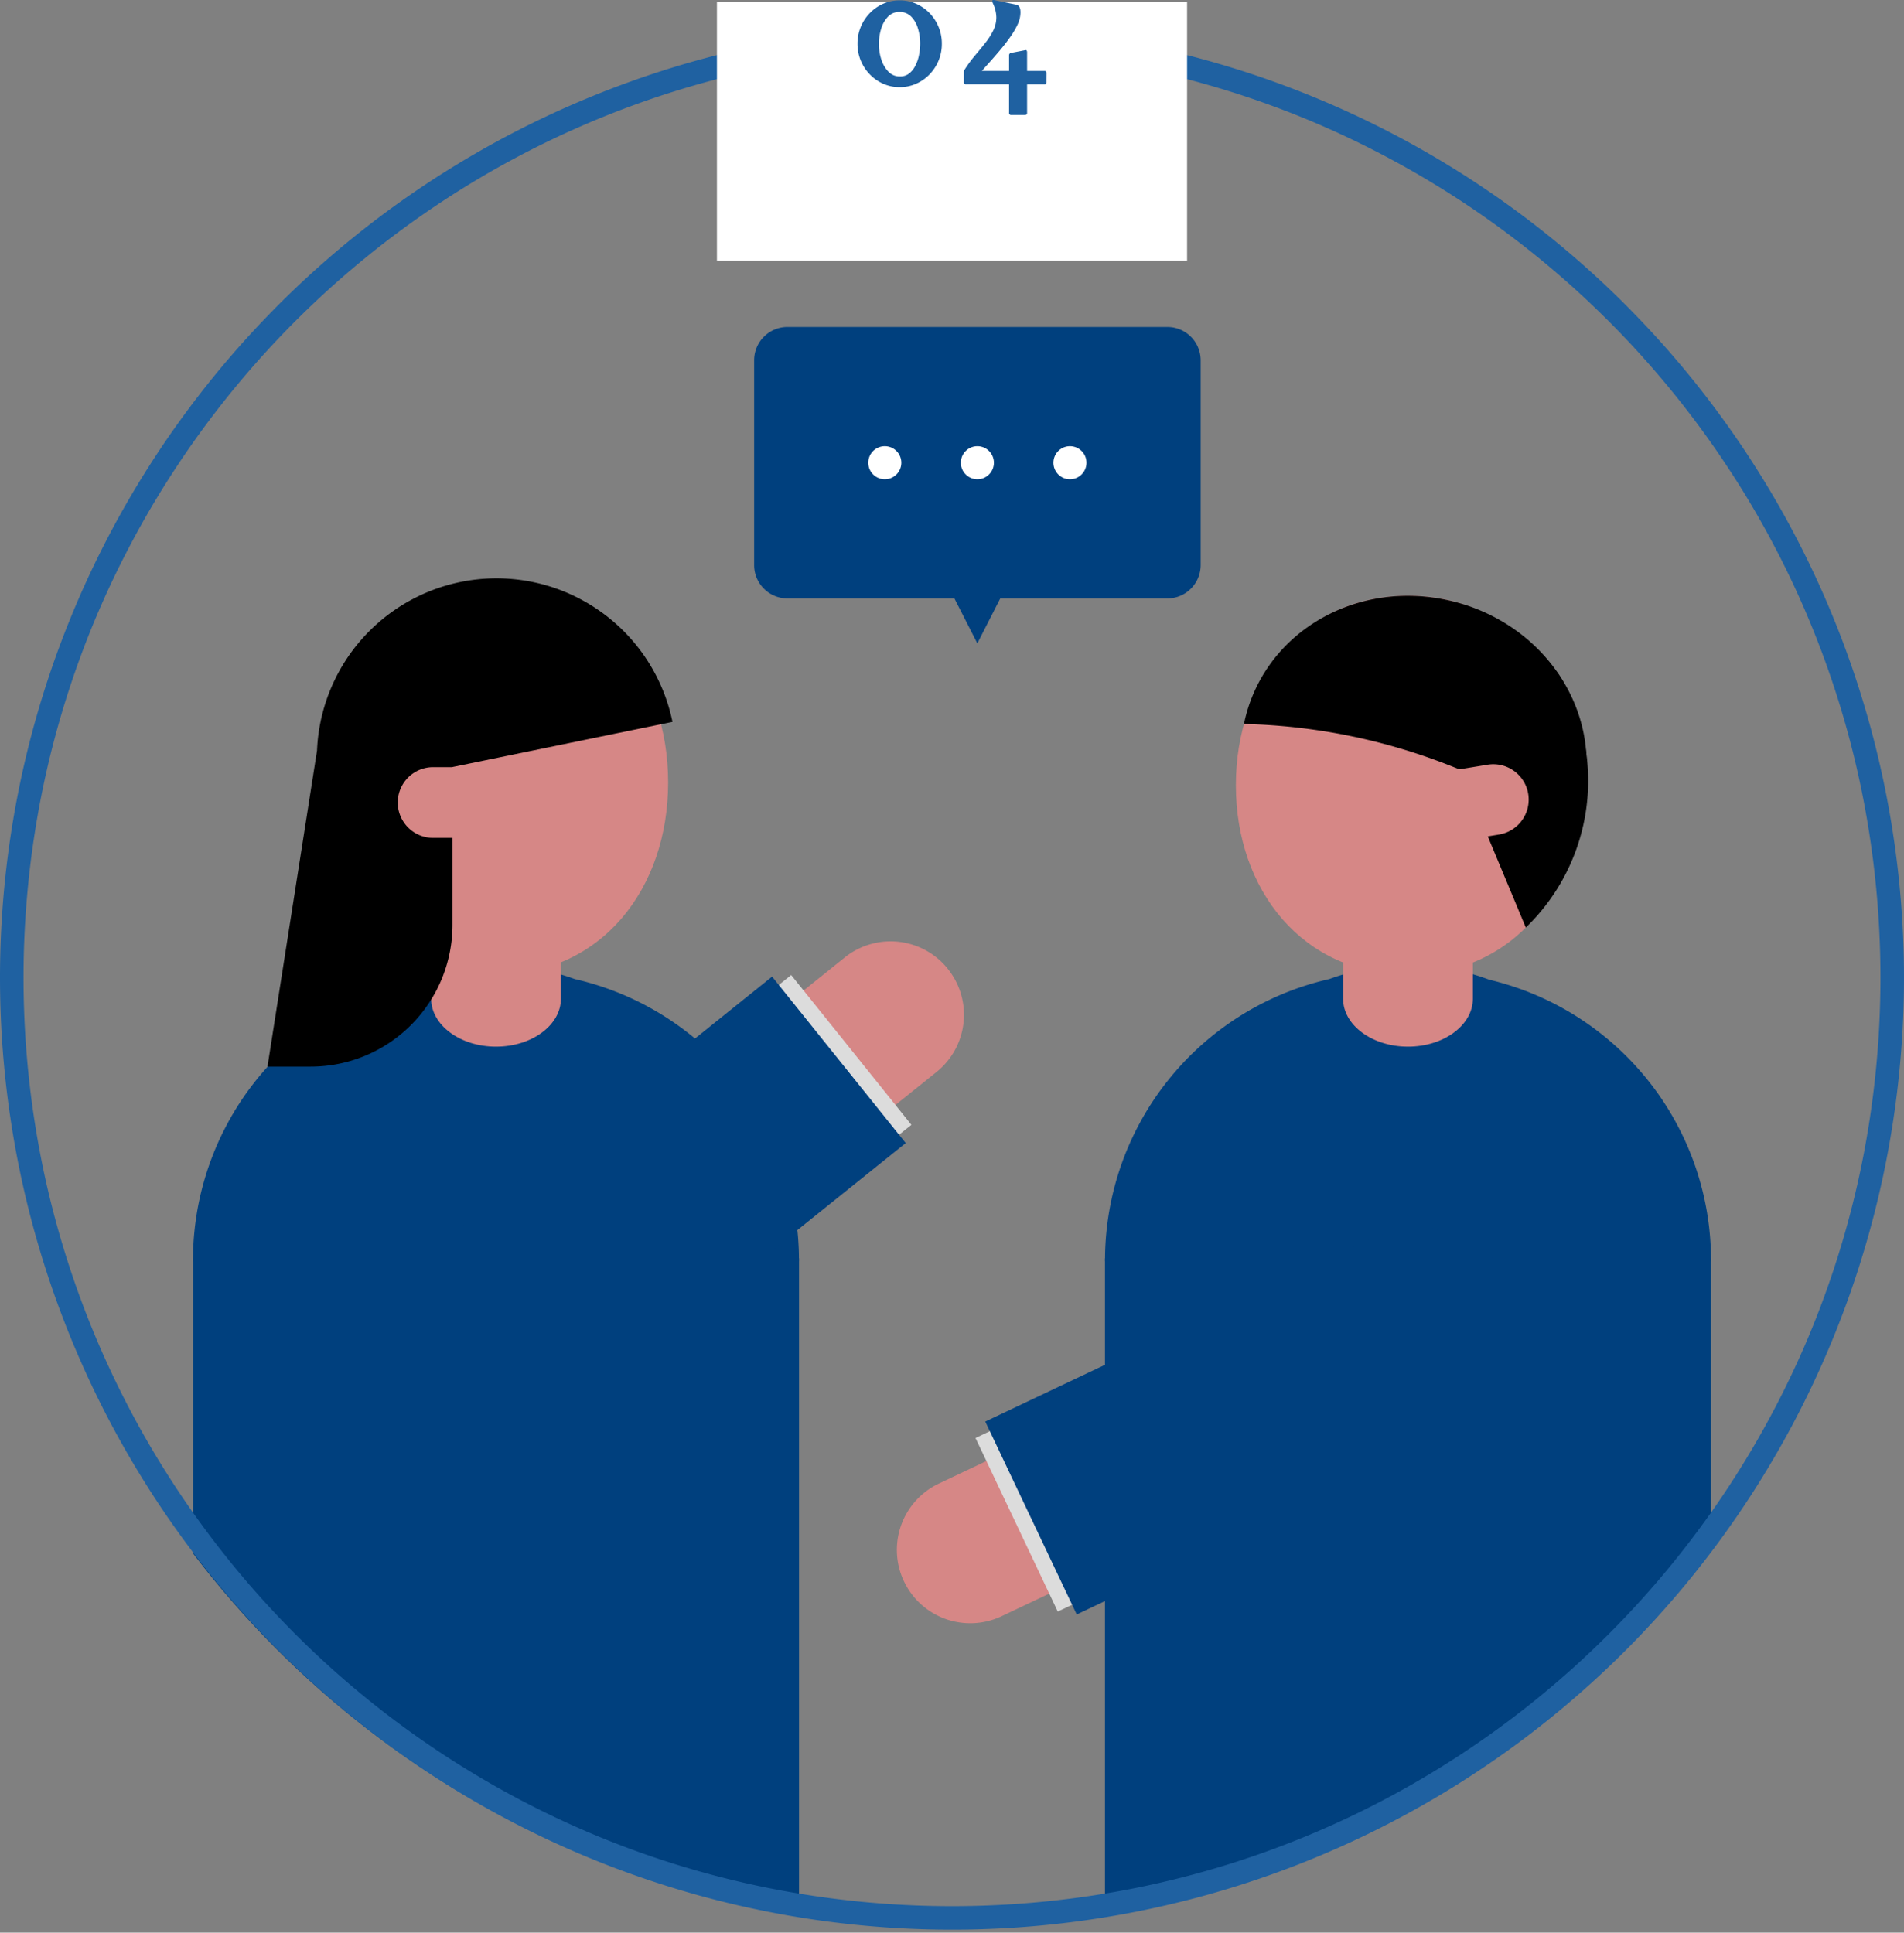
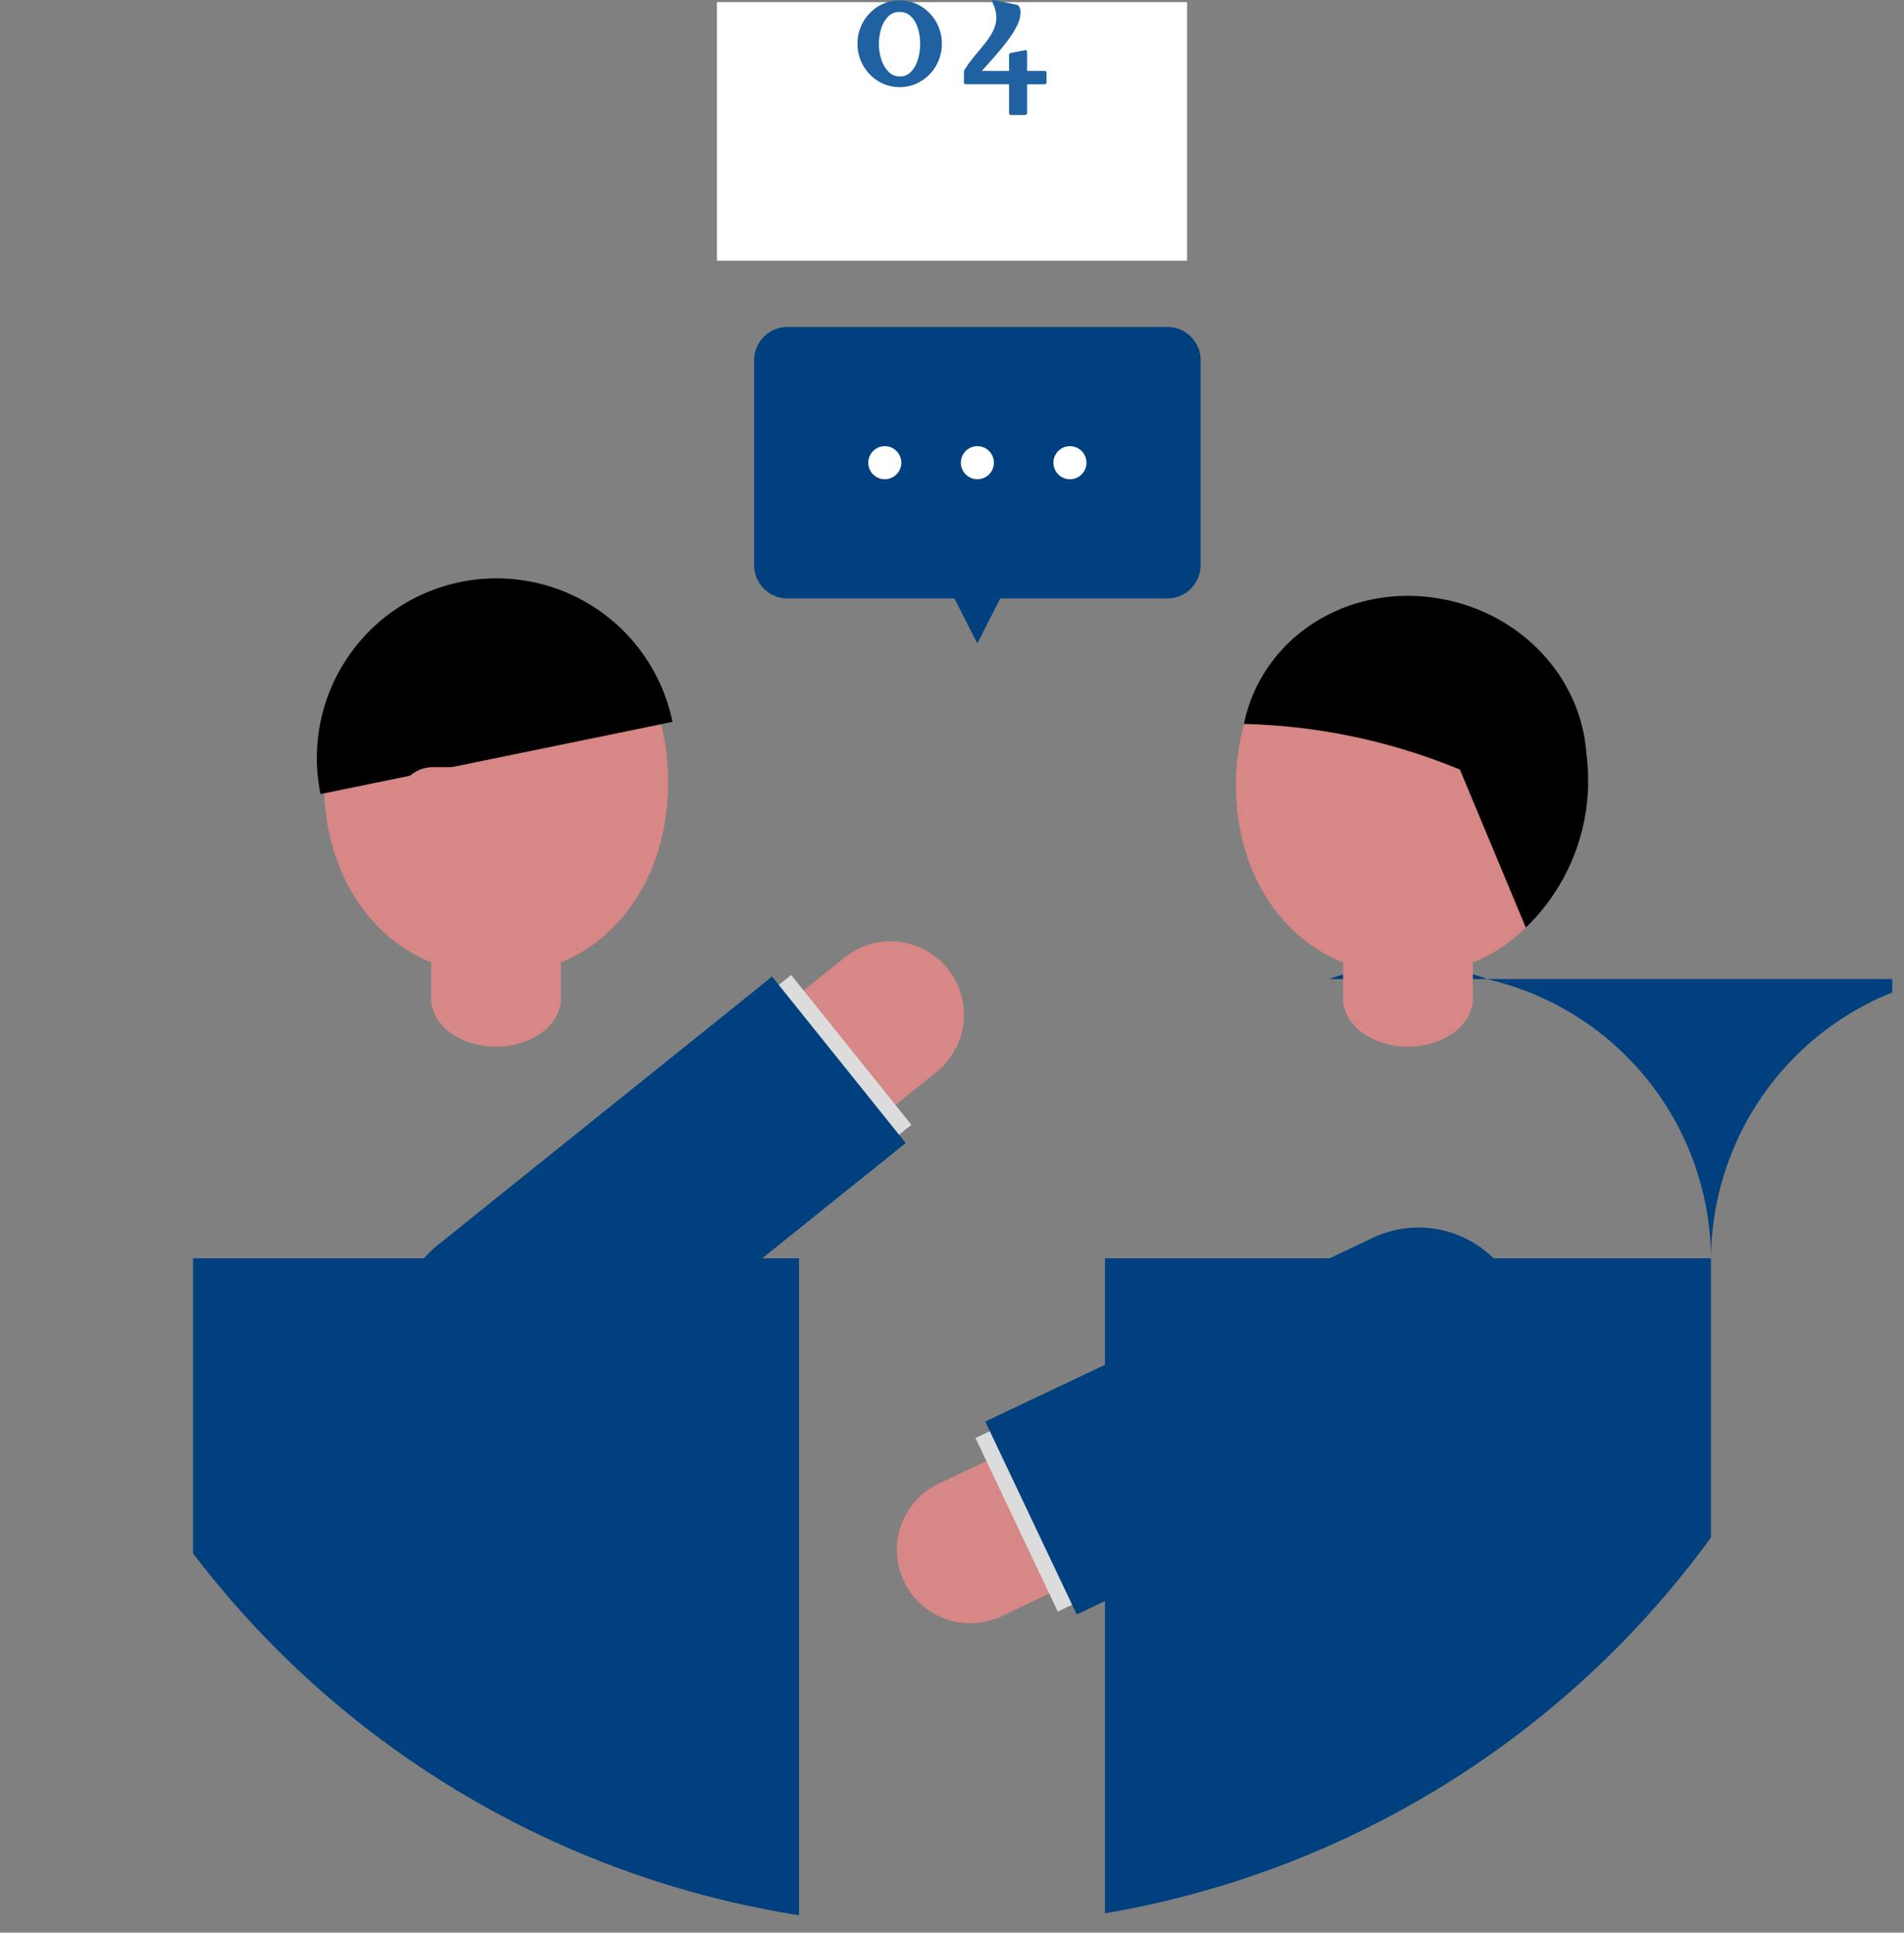
<svg xmlns="http://www.w3.org/2000/svg" width="162" height="164.43">
  <rect width="100%" height="100%" fill="#808080" stroke="none" />
  <defs>
    <clipPath id="a">
      <path data-name="長方形 482" fill="none" d="M0 0h161v161.5H0z" />
    </clipPath>
    <clipPath id="b">
      <circle data-name="楕円形 156" cx="80.5" cy="80.5" r="80.5" fill="none" />
    </clipPath>
  </defs>
  <g data-name="グループ 2120">
    <g data-name="グループ 2115">
      <g data-name="グループ 2114" clip-path="url(#a)" transform="translate(0 2.93)">
-         <path data-name="パス 1445" d="M48.9 80.368a19.64 19.64 0 0 0-13.614.057 24.533 24.533 0 0 0-18.866 23.953l25.78 9.243 25.78-9.243a24.544 24.544 0 0 0-19.08-24.01" fill="#00407e" />
        <path data-name="パス 1446" d="M42.2 47.3c-8.983 0-14.649 7.318-14.649 16.346s5.67 16.345 14.649 16.345 14.648-7.318 14.648-16.345S51.187 47.3 42.2 47.3" fill="#d68786" />
        <path data-name="パス 1447" d="M36.682 82.034c0 2.257 2.472 4.086 5.522 4.086s5.522-1.829 5.522-4.086v-8.173H36.682Z" fill="#d68786" />
        <path data-name="パス 1448" d="M27.272 64.632a15.284 15.284 0 0 1 29.945-6.143" />
-         <path data-name="パス 1449" d="M26.436 87.818h-3.678l4.209-26.848H38.5v14.782a12.066 12.066 0 0 1-12.064 12.066" />
        <path data-name="パス 1450" d="M36.853 62.339a3.01 3.01 0 1 0 0 6.02h6.02v-6.02Z" fill="#d68786" />
        <path data-name="パス 1451" d="M80.643 79.5a6.242 6.242 0 0 1-.959 8.775l-24.766 19.881-7.818-9.735 24.768-19.884a6.241 6.241 0 0 1 8.775.959" fill="#d68786" />
        <path data-name="長方形 480" fill="#dcdcdc" d="m65.631 81.378 1.685-1.352 10.23 12.746-1.686 1.352z" />
        <path data-name="パス 1452" d="M35.843 115.773a9.081 9.081 0 0 1 1.4-12.767l28.449-22.845 11.371 14.162-28.453 22.846a9.081 9.081 0 0 1-12.767-1.4" fill="#00407e" />
-         <path data-name="パス 1453" d="M113.1 80.368a19.64 19.64 0 0 1 13.614.057 24.533 24.533 0 0 1 18.865 23.953l-25.78 9.243-25.78-9.243a24.544 24.544 0 0 1 19.081-24.01" fill="#00407e" />
+         <path data-name="パス 1453" d="M113.1 80.368a19.64 19.64 0 0 1 13.614.057 24.533 24.533 0 0 1 18.865 23.953a24.544 24.544 0 0 1 19.081-24.01" fill="#00407e" />
        <path data-name="パス 1454" d="M119.8 47.763c8.983 0 14.649 7.215 14.649 16.114s-5.67 16.114-14.649 16.114-14.648-7.214-14.648-16.114 5.665-16.114 14.648-16.114" fill="#d68786" />
        <path data-name="パス 1455" d="M125.318 82.034c0 2.257-2.472 4.086-5.522 4.086s-5.522-1.829-5.522-4.086v-8.173h11.044Z" fill="#d68786" />
        <path data-name="パス 1456" d="M134.728 64.632c1.536-7.49-3.727-14.9-11.757-16.544s-15.594 3.088-17.131 10.578a51.083 51.083 0 0 1 17.86 3.673c9.84 3.849 11.032 2.293 11.032 2.293" />
        <path data-name="パス 1457" d="m124.2 62.509 5.622 13.479a17.355 17.355 0 0 0 4.122-18.788c-4.159-11.623-9.746 5.305-9.746 5.305" />
-         <path data-name="パス 1458" d="M126.54 62.136a3.01 3.01 0 1 1 .97 5.941l-5.941.97-.97-5.941Z" fill="#d68786" />
        <path data-name="パス 1459" d="M76.911 131.61a6.242 6.242 0 0 1 2.967-8.314l28.7-13.6 5.348 11.281-28.7 13.6a6.243 6.243 0 0 1-8.314-2.967" fill="#d68786" />
        <path data-name="長方形 481" fill="#dcdcdc" d="m82.999 119.417 1.95-.925 7 14.766-1.95.925z" />
        <path data-name="パス 1460" d="M128.9 106.7a9.083 9.083 0 0 1-4.316 12.1l-32.973 15.63-7.78-16.412 32.973-15.63a9.082 9.082 0 0 1 12.1 4.316" fill="#00407e" />
      </g>
    </g>
    <g data-name="グループ 2117">
      <g data-name="グループ 2116" clip-path="url(#b)" fill="#00407e" transform="translate(0 2.93)">
        <path data-name="長方形 483" d="M16.424 104.127h51.561V161.5H16.424z" />
        <path data-name="長方形 484" d="M94.015 104.127h51.561V161.5H94.015z" />
      </g>
    </g>
    <g data-name="グループ 2119">
      <g data-name="グループ 2118" clip-path="url(#a)" transform="translate(0 2.93)">
        <path data-name="パス 1461" d="M99.321 47.986H67a2.835 2.835 0 0 1-2.835-2.835V27.724A2.834 2.834 0 0 1 67 24.89h32.321a2.834 2.834 0 0 1 2.835 2.834v17.427a2.835 2.835 0 0 1-2.835 2.835" fill="#00407e" />
        <path data-name="パス 1462" d="M83.159 42.789h4.591L85.455 47.3l-2.3 4.511-2.3-4.511-2.295-4.511Z" fill="#00407e" />
        <path data-name="パス 1463" d="M76.689 36.438a1.406 1.406 0 1 1-1.406-1.406 1.406 1.406 0 0 1 1.406 1.406" fill="#fff" />
        <path data-name="パス 1464" d="M84.565 36.438a1.406 1.406 0 1 1-1.406-1.406 1.406 1.406 0 0 1 1.406 1.406" fill="#fff" />
        <path data-name="パス 1465" d="M92.441 36.438a1.406 1.406 0 1 1-1.406-1.406 1.406 1.406 0 0 1 1.406 1.406" fill="#fff" />
      </g>
    </g>
  </g>
-   <path data-name="長方形 376" d="M81 4.18a79.593 79.593 0 0 0-15.923 1.605 78.556 78.556 0 0 0-28.245 11.886A79.237 79.237 0 0 0 8.207 52.43a78.589 78.589 0 0 0-4.6 14.826 79.79 79.79 0 0 0 0 31.847 78.556 78.556 0 0 0 11.886 28.245 79.237 79.237 0 0 0 34.757 28.625 78.589 78.589 0 0 0 14.826 4.6 79.79 79.79 0 0 0 31.847 0 78.556 78.556 0 0 0 28.245-11.886 79.236 79.236 0 0 0 28.624-34.759 78.589 78.589 0 0 0 4.6-14.826 79.79 79.79 0 0 0 0-31.847 78.556 78.556 0 0 0-11.886-28.245 79.236 79.236 0 0 0-34.756-28.623 78.589 78.589 0 0 0-14.826-4.6A79.593 79.593 0 0 0 81 4.18m0-2a81 81 0 1 1-81 81 81 81 0 0 1 81-81Z" fill="#1f61a1" />
  <path data-name="長方形 380" fill="#fff" d="M61 .18h40v22H61z" />
  <path data-name="パス 1525" d="M76.548.03a3.415 3.415 0 0 1 1.391.286 3.615 3.615 0 0 1 1.144.793 3.725 3.725 0 0 1 .773 1.176 3.691 3.691 0 0 1 .28 1.437 3.691 3.691 0 0 1-.28 1.437 3.725 3.725 0 0 1-.773 1.176 3.615 3.615 0 0 1-1.144.793 3.415 3.415 0 0 1-1.391.286 3.415 3.415 0 0 1-1.391-.286 3.615 3.615 0 0 1-1.144-.793 3.725 3.725 0 0 1-.774-1.176 3.691 3.691 0 0 1-.28-1.437 3.691 3.691 0 0 1 .28-1.437 3.725 3.725 0 0 1 .774-1.176 3.615 3.615 0 0 1 1.144-.793A3.415 3.415 0 0 1 76.548.03Zm-.013.988a1.306 1.306 0 0 0-.988.41 2.531 2.531 0 0 0-.579 1.034 4.426 4.426 0 0 0-.188 1.286 4.224 4.224 0 0 0 .2 1.293 2.665 2.665 0 0 0 .6 1.046 1.316 1.316 0 0 0 .995.416 1.224 1.224 0 0 0 .773-.247 1.956 1.956 0 0 0 .533-.663 3.419 3.419 0 0 0 .312-.91 5.091 5.091 0 0 0 .1-.988 4.361 4.361 0 0 0-.193-1.279 2.375 2.375 0 0 0-.579-1.008 1.339 1.339 0 0 0-.986-.39Zm12.506 5.954a.172.172 0 0 1-.2.2H87.39V9.58a.172.172 0 0 1-.2.2h-1.14a.172.172 0 0 1-.195-.2V7.167h-3.639a.172.172 0 0 1-.2-.2v-.806a.417.417 0 0 1 .065-.247 11.186 11.186 0 0 1 .884-1.2q.468-.552.878-1.073a5.86 5.86 0 0 0 .67-1.053 2.519 2.519 0 0 0 .26-1.118 2.888 2.888 0 0 0-.3-1.2.509.509 0 0 1-.039-.169q0-.13.13-.1l1.872.39a.409.409 0 0 1 .325.26.724.724 0 0 1 .052.2 1.836 1.836 0 0 1 .013.214 2.433 2.433 0 0 1-.243 1.015 6.78 6.78 0 0 1-.65 1.1q-.4.566-.852 1.1t-.858.988q-.41.455-.682.767h2.315V4.71a.2.2 0 0 1 .169-.208l1.209-.234a.092.092 0 0 1 .117.033.264.264 0 0 1 .039.149v1.586h1.456a.172.172 0 0 1 .2.2Z" fill="#1f61a1" />
</svg>